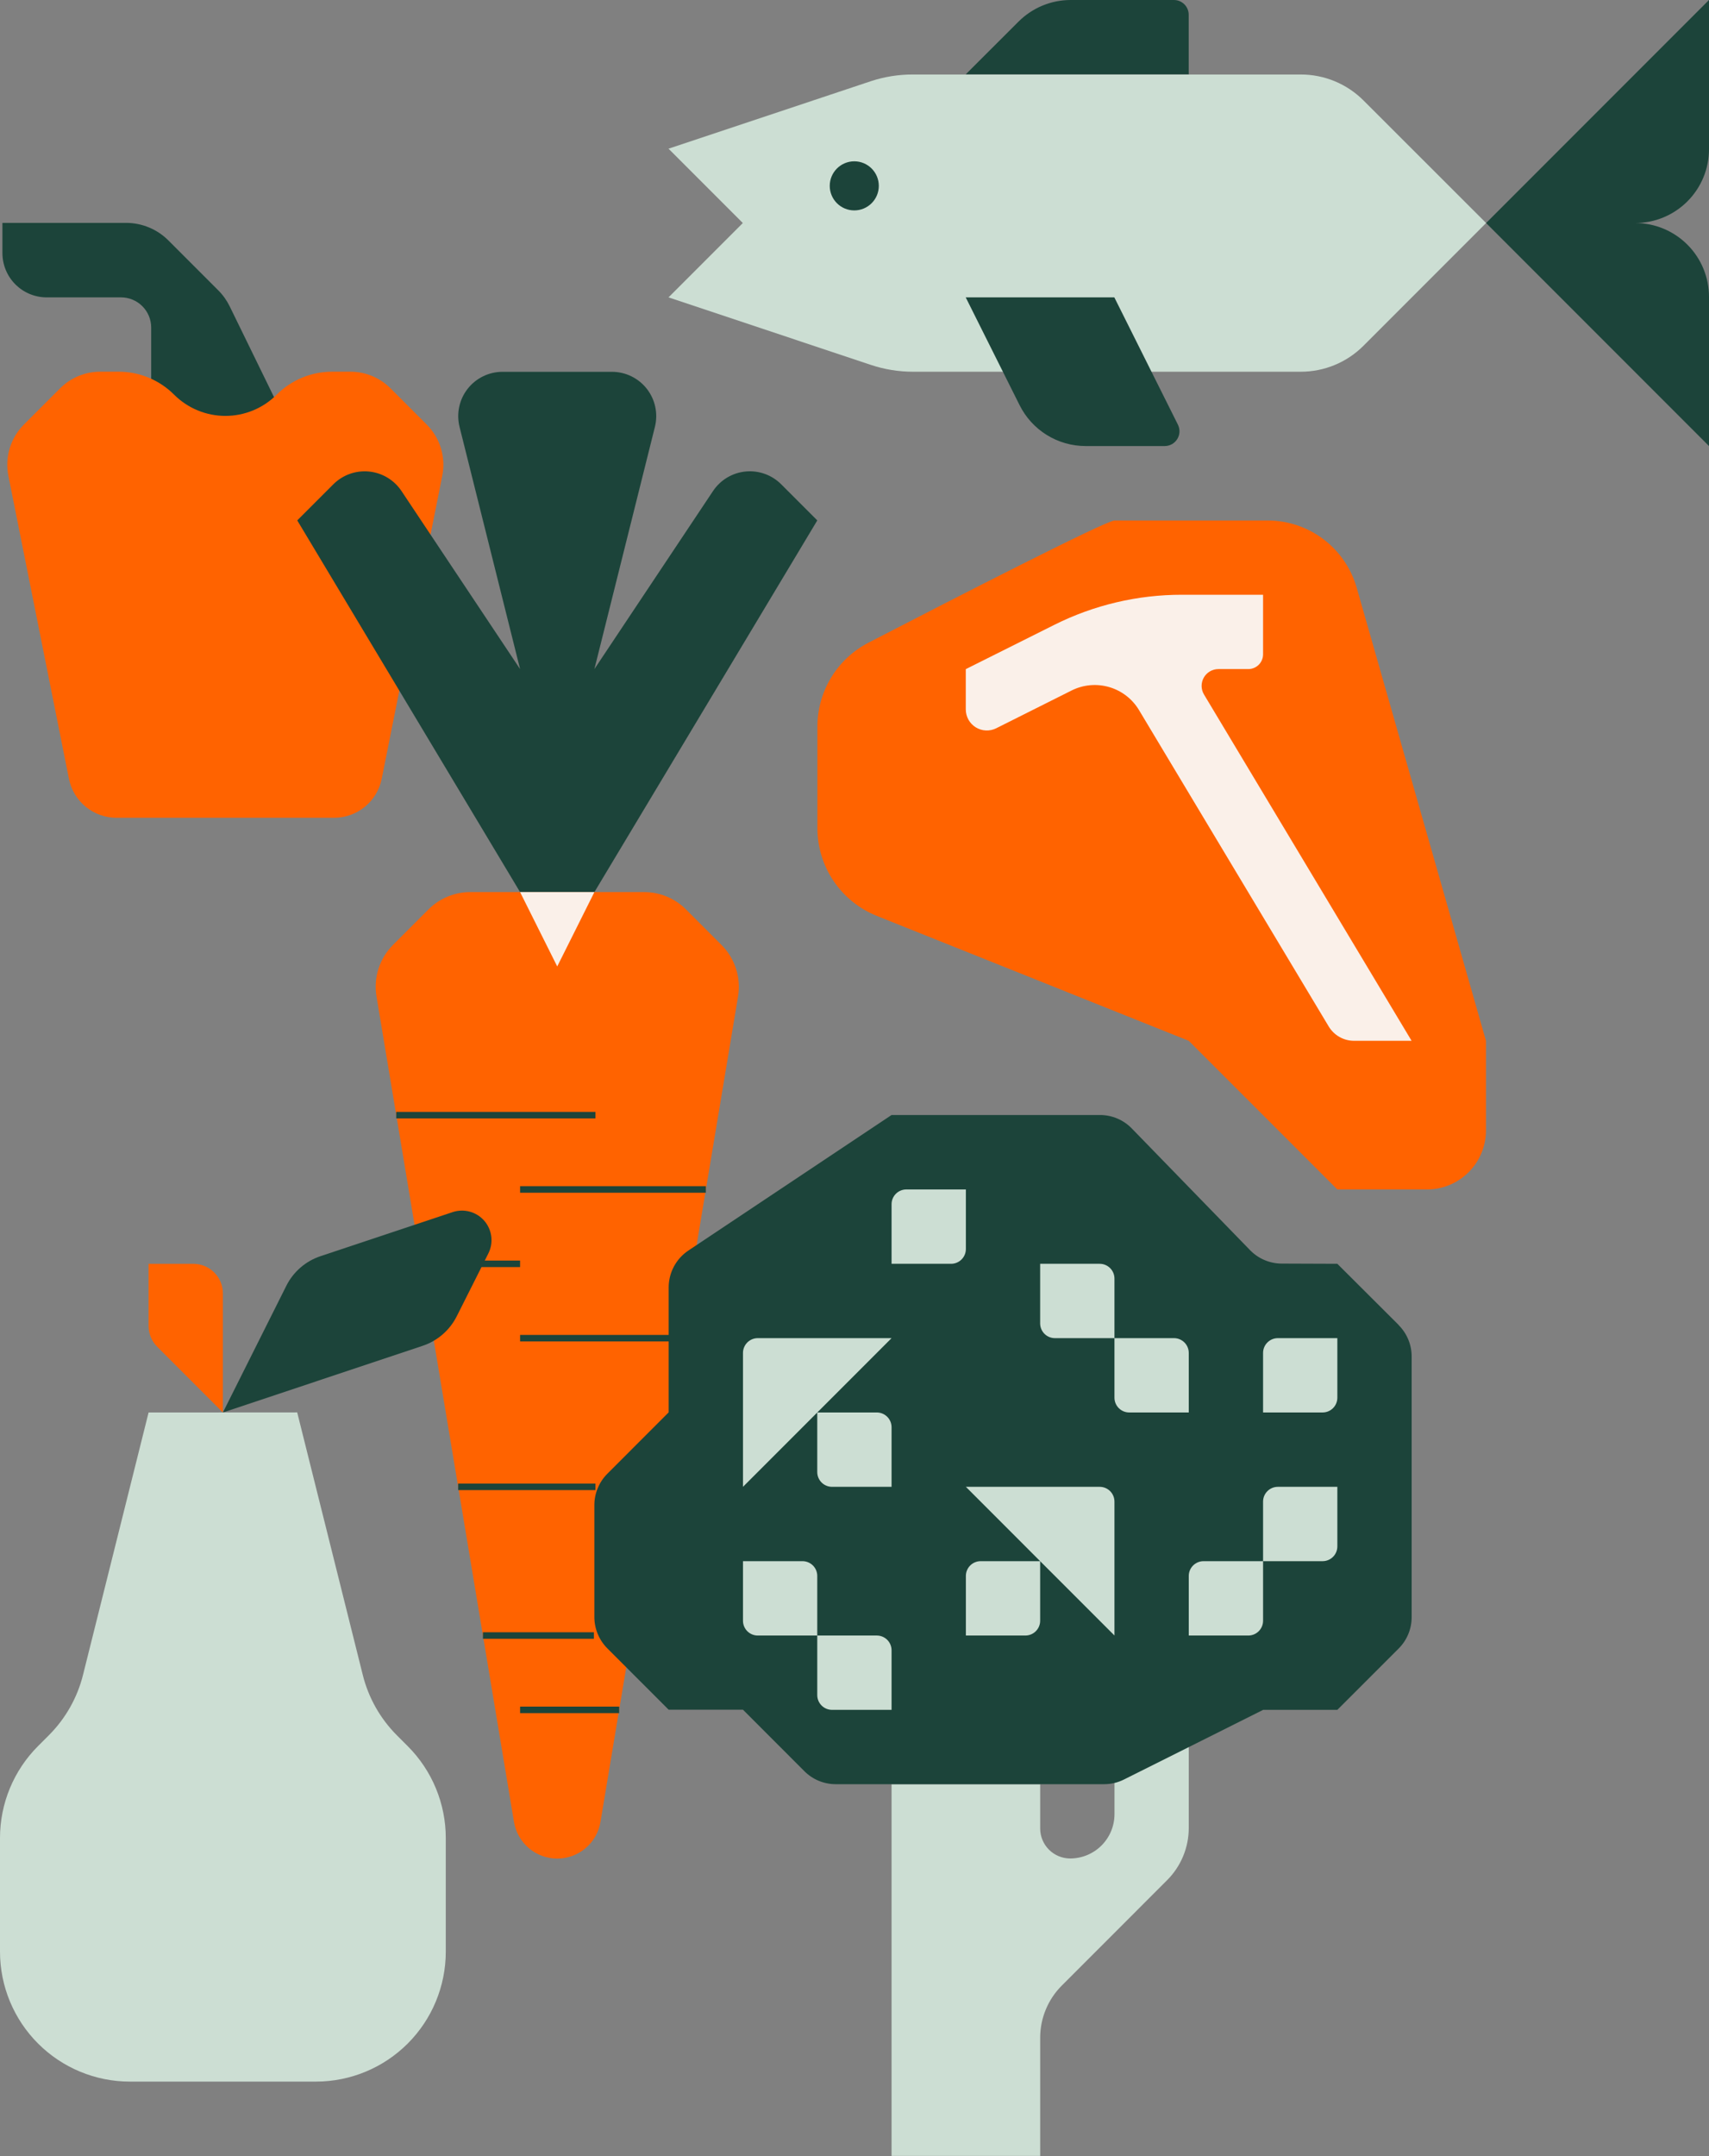
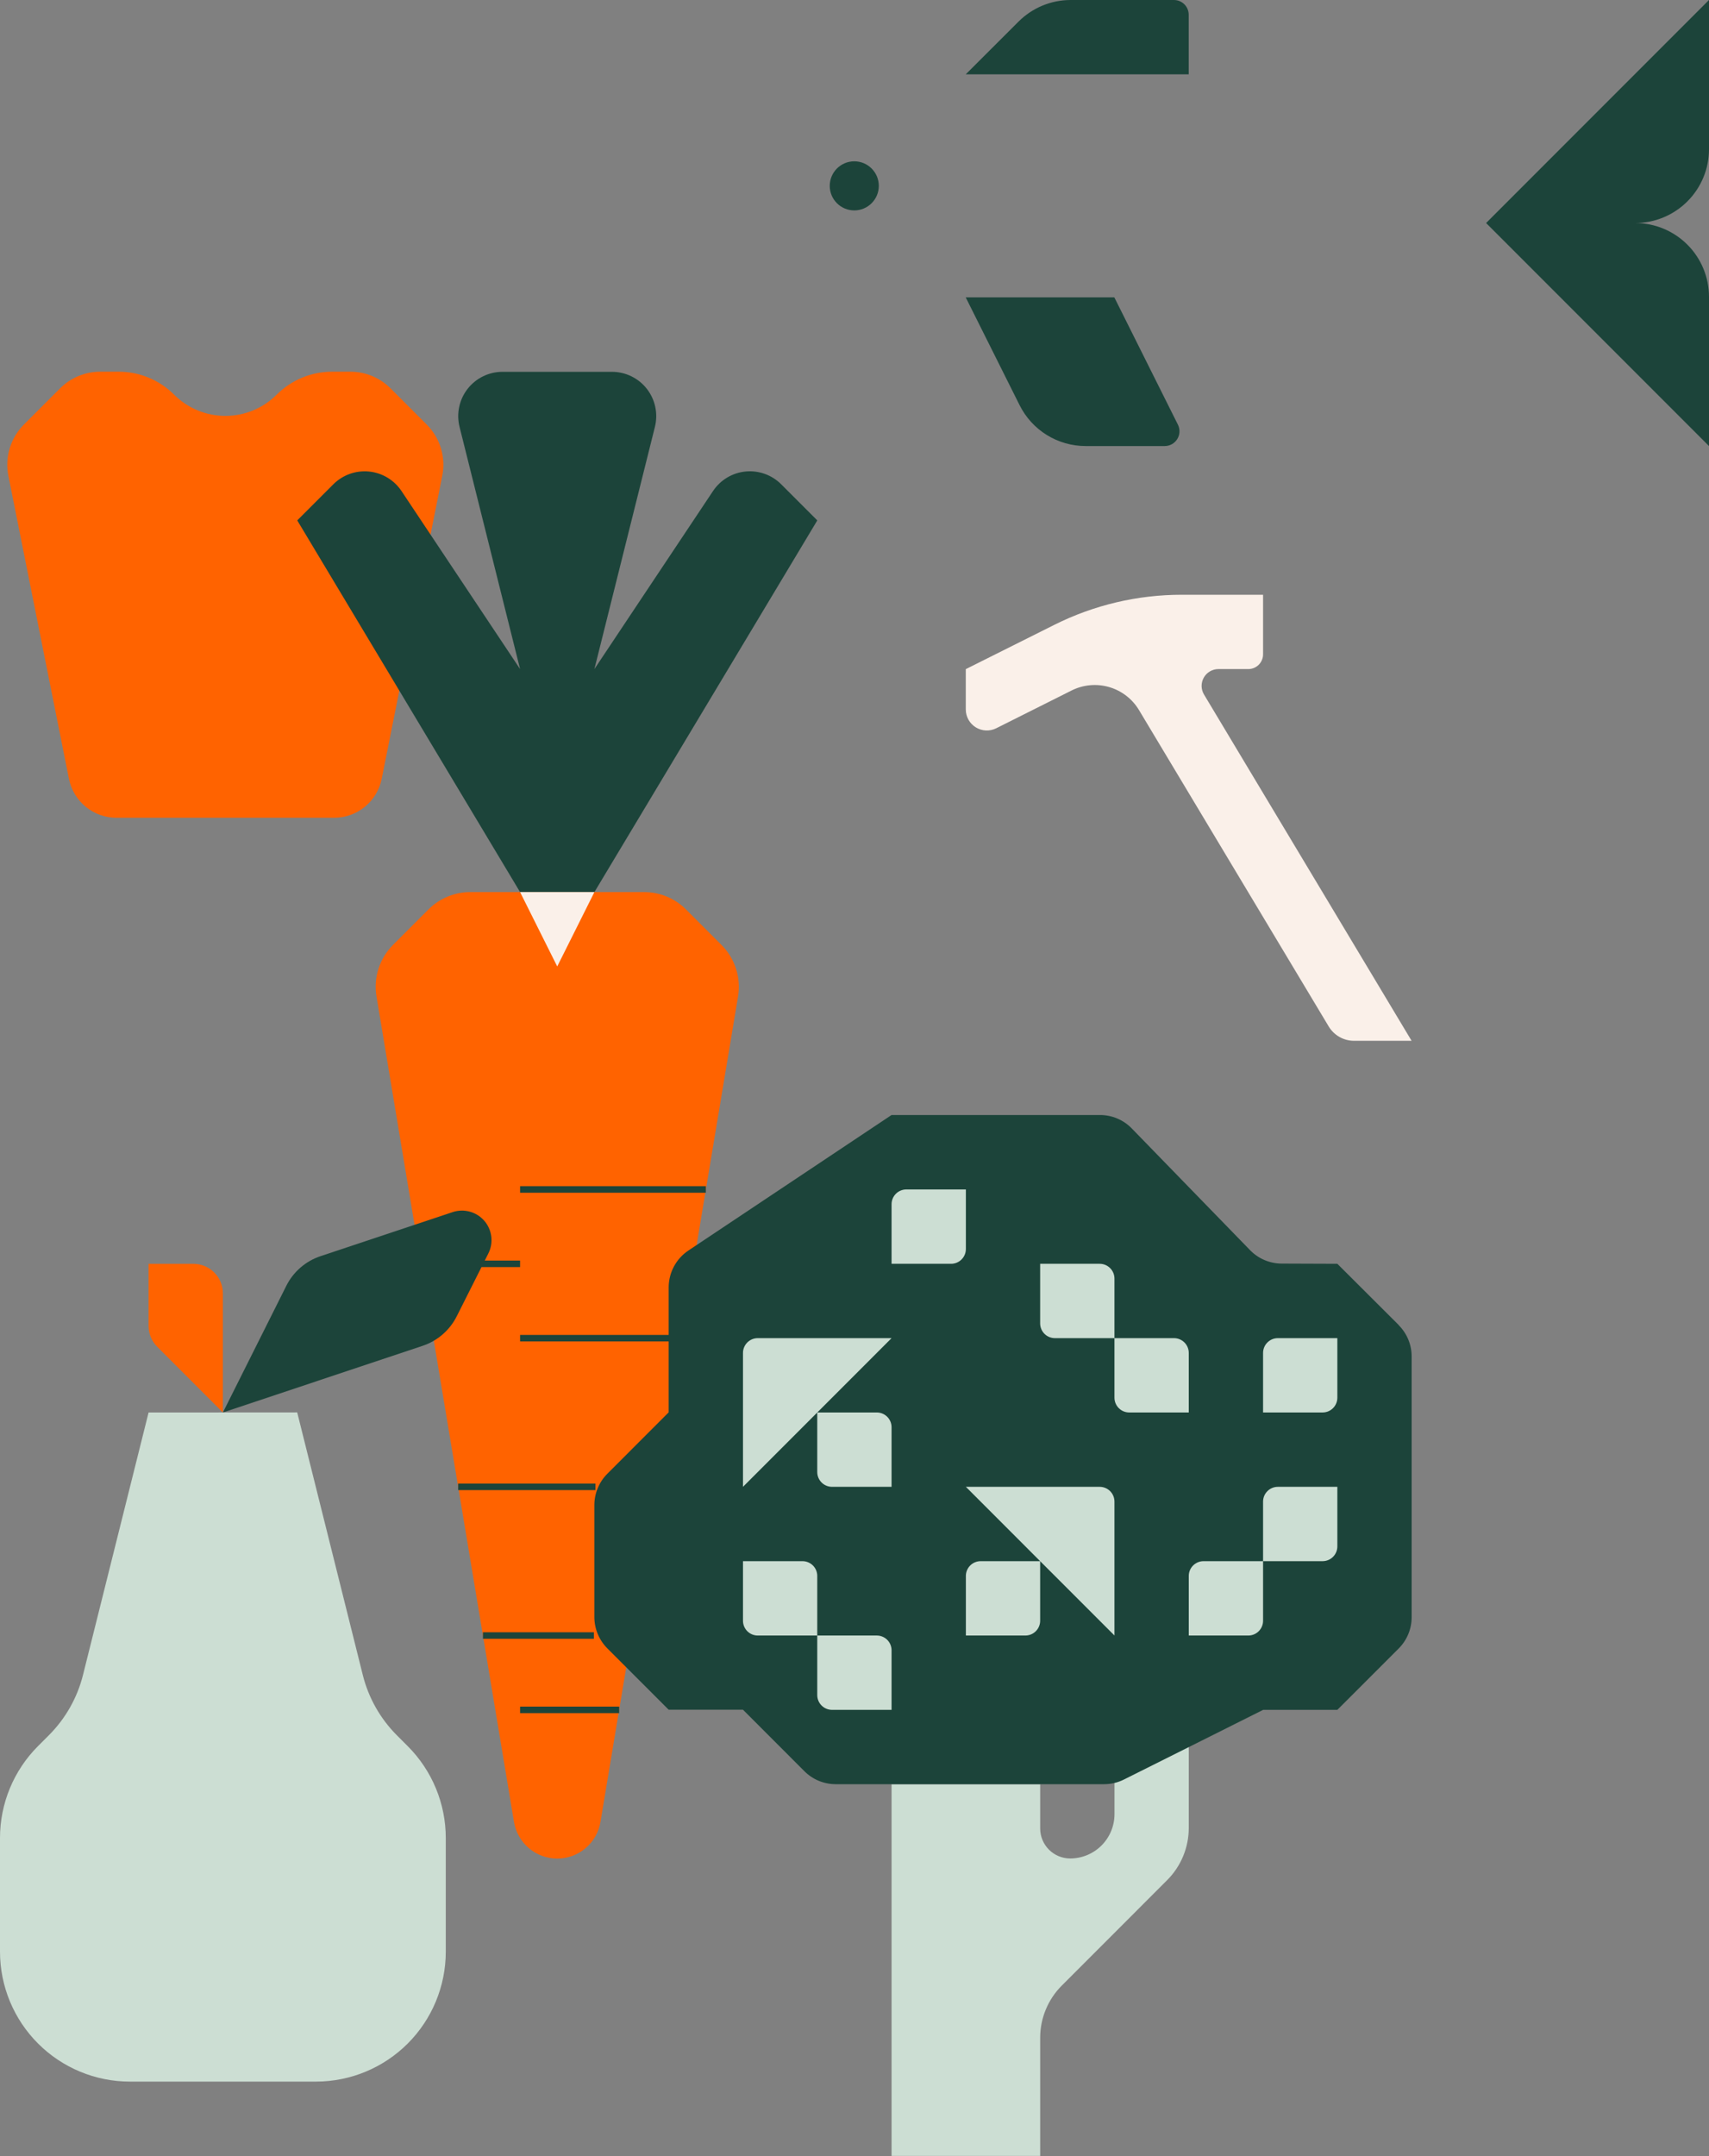
<svg xmlns="http://www.w3.org/2000/svg" width="525" height="662" viewBox="0 0 525 662" fill="none">
  <rect x="0" y="0" width="525" height="662" fill="#808080" stroke="none" />
  <g clip-path="url(#clip0_1043_44625)">
    <path d="M273.886 547.772V661.897H319.54V625.621C319.541 619.611 321.929 613.847 326.179 609.596L358.546 577.228C360.651 575.123 362.321 572.623 363.46 569.872C364.599 567.12 365.185 564.172 365.185 561.194V524.918H342.367V556.968C342.367 560.576 340.934 564.036 338.382 566.587C335.831 569.138 332.371 570.572 328.763 570.572C326.321 570.574 323.978 569.607 322.248 567.883C320.519 566.158 319.545 563.818 319.54 561.376V547.772H273.886Z" fill="#CCDED3" />
    <path d="M285.304 356.342H266.259L211.564 410.829L206.975 507.333L248.801 536.354C248.801 536.354 336.535 538.34 338.068 536.354C339.601 534.368 416.625 490.71 416.625 490.71L413.06 404.798L365.185 399.411L304.912 353.767L285.304 356.342Z" fill="#CCDED3" />
-     <path d="M92.042 138.013L70.567 94.064C69.674 92.231 68.482 90.561 67.039 89.121L51.784 73.867C50.08 72.149 48.053 70.784 45.819 69.85C43.586 68.916 41.191 68.432 38.77 68.426H0.744V77.694C0.744 81.302 2.177 84.762 4.728 87.314C7.279 89.865 10.739 91.298 14.347 91.298H37.183C39.637 91.298 41.991 92.272 43.727 94.007C45.464 95.741 46.44 98.094 46.443 100.548V138.013H92.042Z" fill="#1C443A" />
    <path d="M84.986 121.172C89.504 116.655 95.63 114.118 102.018 114.116H107.65C112.27 114.119 116.699 115.955 119.966 119.222L131.093 130.35C133.122 132.377 134.619 134.874 135.452 137.619C136.284 140.364 136.425 143.272 135.864 146.085L117.263 239.088C116.586 242.465 114.761 245.504 112.098 247.688C109.435 249.872 106.097 251.066 102.653 251.068H35.777C32.334 251.068 28.997 249.874 26.334 247.689C23.672 245.505 21.849 242.465 21.176 239.088L2.576 146.085C2.013 143.273 2.153 140.365 2.984 137.62C3.814 134.876 5.309 132.378 7.337 130.35L18.465 119.222C20.089 117.599 22.018 116.312 24.14 115.435C26.263 114.559 28.538 114.111 30.835 114.116H36.467C42.852 114.118 48.975 116.656 53.489 121.172C57.669 125.344 63.333 127.687 69.238 127.687C75.143 127.687 80.807 125.344 84.986 121.172Z" fill="#FF6300" />
    <path d="M171.179 570.609C167.989 570.609 164.903 569.477 162.47 567.414C160.037 565.351 158.415 562.492 157.893 559.345L115.658 305.919C115.183 303.071 115.394 300.152 116.274 297.402C117.154 294.653 118.678 292.153 120.718 290.111L131.601 279.228C133.287 277.535 135.291 276.191 137.498 275.274C139.705 274.358 142.072 273.886 144.461 273.887H197.905C202.716 273.888 207.328 275.799 210.729 279.201L221.612 290.084C223.666 292.124 225.203 294.625 226.092 297.38C226.982 300.135 227.2 303.063 226.727 305.919L184.465 559.345C183.943 562.492 182.321 565.351 179.888 567.414C177.455 569.477 174.369 570.609 171.179 570.609Z" fill="#FF6300" />
    <path d="M182.597 273.886L251.068 159.77L239.977 148.678C238.554 147.255 236.832 146.165 234.936 145.488C233.041 144.81 231.018 144.562 229.015 144.76C227.012 144.959 225.078 145.6 223.352 146.636C221.627 147.673 220.153 149.08 219.037 150.755L182.597 205.414L201.189 131.048C201.689 129.043 201.725 126.951 201.296 124.929C200.867 122.908 199.982 121.011 198.711 119.383C197.439 117.754 195.813 116.437 193.955 115.53C192.098 114.624 190.059 114.153 187.993 114.152H154.365C152.299 114.153 150.259 114.624 148.402 115.53C146.545 116.437 144.919 117.754 143.647 119.383C142.375 121.011 141.491 122.908 141.062 124.929C140.633 126.951 140.669 129.043 141.169 131.048L159.77 205.414L123.34 150.755C122.223 149.081 120.75 147.676 119.025 146.64C117.3 145.605 115.367 144.964 113.365 144.766C111.363 144.567 109.342 144.815 107.447 145.492C105.553 146.168 103.832 147.257 102.408 148.678L91.317 159.77L159.77 273.886H182.597Z" fill="#1C443A" />
-     <path d="M121.725 342.367H182.914" stroke="#1C443A" stroke-width="2" stroke-miterlimit="10" />
    <path d="M209.224 410.839H159.77" stroke="#1C443A" stroke-width="2" stroke-miterlimit="10" />
    <path d="M129.334 388.012H159.77" stroke="#1C443A" stroke-width="2" stroke-miterlimit="10" />
    <path d="M140.752 456.483H182.914" stroke="#1C443A" stroke-width="2" stroke-miterlimit="10" />
    <path d="M159.77 524.955H190.206" stroke="#1C443A" stroke-width="2" stroke-miterlimit="10" />
    <path d="M148.361 502.128H182.443" stroke="#1C443A" stroke-width="2" stroke-miterlimit="10" />
    <path d="M216.833 365.185H159.77" stroke="#1C443A" stroke-width="2" stroke-miterlimit="10" />
-     <path d="M456.528 68.472L418.856 30.835C416.328 28.309 413.327 26.306 410.025 24.939C406.723 23.573 403.184 22.871 399.611 22.872H280.47C276.077 22.855 271.71 23.547 267.538 24.922L205.369 45.645L228.196 68.472L205.369 91.299L267.538 112.031C271.699 113.418 276.057 114.125 280.443 114.125H399.611C403.185 114.126 406.724 113.422 410.026 112.054C413.328 110.686 416.329 108.681 418.856 106.154L456.528 68.472Z" fill="#CCDED3" />
    <path d="M525 0V45.799C525 51.812 522.611 57.579 518.359 61.831C514.107 66.083 508.34 68.472 502.327 68.472C508.34 68.472 514.107 70.86 518.359 75.112C522.611 79.364 525 85.131 525 91.144V136.943L456.528 68.472L525 0Z" fill="#1C443A" />
    <path d="M342.321 91.299L361.856 130.387C362.201 131.078 362.363 131.847 362.327 132.618C362.292 133.39 362.059 134.14 361.652 134.797C361.245 135.454 360.677 135.996 360.002 136.372C359.326 136.747 358.566 136.944 357.793 136.944H333.506C329.296 136.943 325.169 135.771 321.587 133.557C318.005 131.343 315.111 128.176 313.228 124.41L296.668 91.299H342.321Z" fill="#1C443A" />
    <path d="M296.668 22.827L312.883 6.639C317.129 2.394 322.886 0.006 328.89 0L360.632 0C361.835 0 362.988 0.478 363.838 1.328C364.689 2.179 365.166 3.332 365.166 4.535V22.827H296.668Z" fill="#1C443A" />
    <path d="M262.432 64.599C266.594 64.599 269.968 61.225 269.968 57.063C269.968 52.901 266.594 49.526 262.432 49.526C258.27 49.526 254.896 52.901 254.896 57.063C254.896 61.225 258.27 64.599 262.432 64.599Z" fill="#1C443A" />
-     <path d="M456.483 319.54V347.046C456.483 351.857 454.572 356.47 451.171 359.872C447.769 363.273 443.156 365.184 438.345 365.184H410.829L365.176 319.54L269.352 281.187C263.964 279.033 259.346 275.313 256.094 270.509C252.841 265.704 251.103 260.035 251.105 254.233V223.099C251.103 217.773 252.567 212.55 255.336 208C258.104 203.451 262.072 199.751 266.803 197.307C292.197 184.184 339.719 159.797 342.403 159.797H389.408C395.591 159.797 401.606 161.81 406.542 165.533C411.479 169.256 415.069 174.485 416.77 180.429L456.483 319.54Z" fill="#FF6300" />
    <path d="M323.893 191.829L296.686 205.433V217.812C296.688 218.913 296.97 219.994 297.507 220.955C298.044 221.916 298.817 222.724 299.753 223.302C300.69 223.881 301.758 224.211 302.858 224.261C303.957 224.311 305.051 224.08 306.036 223.589L329.208 211.981C332.783 210.196 336.9 209.825 340.737 210.943C344.573 212.061 347.847 214.585 349.903 218.011L408.172 315.132C408.978 316.477 410.118 317.589 411.482 318.362C412.846 319.134 414.386 319.54 415.953 319.54H433.638L369.864 213.223C369.396 212.44 369.144 211.547 369.133 210.635C369.123 209.723 369.354 208.824 369.804 208.03C370.254 207.237 370.906 206.576 371.694 206.117C372.482 205.657 373.378 205.415 374.29 205.414H383.477C384.68 205.414 385.833 204.937 386.684 204.086C387.534 203.236 388.012 202.083 388.012 200.88V182.597H363.008C349.43 182.595 336.038 185.755 323.893 191.829Z" fill="#FAF0E9" />
    <path d="M68.472 433.656L87.97 394.732C90.128 390.438 93.902 387.176 98.463 385.662L139.038 372.14C140.744 371.568 142.581 371.517 144.317 371.992C146.052 372.467 147.606 373.448 148.783 374.809C149.959 376.17 150.704 377.85 150.923 379.636C151.142 381.422 150.825 383.232 150.012 384.837L140.308 404.118C138.15 408.412 134.376 411.673 129.815 413.187L68.472 433.656Z" fill="#1C443A" />
-     <path d="M45.645 433.656L25.502 514.217C23.751 521.226 20.127 527.627 15.018 532.736L11.672 536.082C4.197 543.565 -0.001 553.71 2.19587e-07 564.287V599.221C0.012 609.797 4.221 619.935 11.704 627.408C19.186 634.882 29.329 639.08 39.904 639.08H97.139C107.697 639.053 117.814 634.844 125.275 627.373C132.735 619.902 136.931 609.779 136.943 599.221V564.287C136.937 553.72 132.739 543.586 125.271 536.11L121.925 532.763C116.812 527.647 113.188 521.236 111.441 514.217L91.298 433.629L45.645 433.656Z" fill="#CCDED3" />
+     <path d="M45.645 433.656L25.502 514.217C23.751 521.226 20.127 527.627 15.018 532.736L11.672 536.082C4.197 543.565 -0.001 553.71 2.19587e-07 564.287V599.221C0.012 609.797 4.221 619.935 11.704 627.408C19.186 634.882 29.329 639.08 39.904 639.08H97.139C107.697 639.053 117.814 634.844 125.275 627.373C132.735 619.902 136.931 609.779 136.943 599.221V564.287C136.937 553.72 132.739 543.586 125.271 536.11L121.925 532.763C116.812 527.647 113.188 521.236 111.441 514.217L91.298 433.629Z" fill="#CCDED3" />
    <path d="M68.472 433.656V397.081C68.472 394.676 67.516 392.369 65.815 390.668C64.115 388.967 61.808 388.012 59.403 388.012H45.645V407.057C45.644 408.249 45.878 409.43 46.334 410.532C46.79 411.634 47.459 412.635 48.302 413.478L68.472 433.656Z" fill="#FF6300" />
    <path d="M429.72 406.839L410.829 388.002L393.725 387.939C391.915 387.933 390.124 387.565 388.458 386.858C386.792 386.151 385.283 385.119 384.021 383.821L347.672 346.439C346.405 345.136 344.889 344.1 343.215 343.393C341.54 342.686 339.741 342.321 337.923 342.321H273.886L211.473 383.93C209.61 385.172 208.082 386.855 207.025 388.83C205.968 390.804 205.415 393.009 205.415 395.248V433.611L186.578 452.456C185.314 453.719 184.31 455.219 183.626 456.87C182.941 458.521 182.588 460.291 182.588 462.079V496.45C182.588 498.238 182.941 500.007 183.626 501.659C184.31 503.31 185.314 504.81 186.578 506.073L205.415 524.909H228.242L247.078 543.755C248.339 545.024 249.838 546.033 251.489 546.722C253.14 547.411 254.911 547.768 256.7 547.772H339.184C341.296 547.773 343.379 547.283 345.269 546.339L388.048 524.945H410.829L429.675 506.109C430.938 504.845 431.94 503.345 432.623 501.694C433.306 500.043 433.657 498.273 433.656 496.487V416.461C433.657 414.674 433.306 412.905 432.623 411.254C431.94 409.603 430.938 408.103 429.675 406.839H429.72ZM273.886 524.945H255.594C254.391 524.945 253.238 524.468 252.388 523.617C251.537 522.767 251.059 521.613 251.059 520.411V502.128H232.776C231.574 502.128 230.42 501.65 229.57 500.799C228.719 499.949 228.242 498.796 228.242 497.593V479.301H246.525C247.728 479.301 248.881 479.778 249.731 480.629C250.582 481.479 251.059 482.633 251.059 483.835V502.128H269.352C270.554 502.128 271.708 502.605 272.558 503.456C273.409 504.306 273.886 505.459 273.886 506.662V524.945ZM273.886 438.181V456.474H255.594C254.391 456.474 253.238 455.996 252.388 455.146C251.537 454.295 251.059 453.142 251.059 451.939V433.656L228.242 456.474V415.364C228.242 414.161 228.719 413.008 229.57 412.157C230.42 411.307 231.574 410.829 232.776 410.829H273.886L251.069 433.647H269.352C270.554 433.647 271.708 434.125 272.558 434.975C273.409 435.825 273.886 436.979 273.886 438.181ZM278.421 365.175H296.713V383.468C296.713 384.67 296.235 385.824 295.385 386.674C294.535 387.525 293.381 388.002 292.179 388.002H273.886V369.71C273.886 368.507 274.364 367.354 275.214 366.504C276.065 365.653 277.218 365.175 278.421 365.175ZM342.358 502.118L319.531 479.301V497.593C319.531 498.796 319.053 499.949 318.203 500.799C317.352 501.65 316.199 502.128 314.996 502.128H296.713V483.835C296.713 482.633 297.191 481.479 298.041 480.629C298.892 479.778 300.045 479.301 301.248 479.301H319.531L296.713 456.474H337.823C339.026 456.474 340.179 456.952 341.03 457.802C341.88 458.652 342.358 459.806 342.358 461.008V502.118ZM342.358 429.103V410.829H324.066C322.863 410.829 321.71 410.351 320.859 409.501C320.009 408.651 319.531 407.497 319.531 406.295V388.002H337.823C339.026 388.002 340.179 388.48 341.03 389.33C341.88 390.181 342.358 391.334 342.358 392.537V410.829H360.65C361.853 410.829 363.006 411.307 363.857 412.157C364.707 413.008 365.185 414.161 365.185 415.364V433.647H346.892C345.69 433.647 344.536 433.169 343.686 432.319C342.836 431.468 342.358 430.315 342.358 429.112V429.103ZM406.295 479.301H388.012V497.593C388.012 498.796 387.534 499.949 386.683 500.799C385.833 501.65 384.68 502.128 383.477 502.128H365.185V483.835C365.185 482.633 365.662 481.479 366.513 480.629C367.363 479.778 368.517 479.301 369.719 479.301H388.012V461.008C388.012 459.806 388.489 458.652 389.34 457.802C390.19 456.952 391.344 456.474 392.546 456.474H410.829V474.766C410.829 475.969 410.352 477.122 409.501 477.973C408.651 478.823 407.498 479.301 406.295 479.301ZM406.295 433.647H388.012V415.364C388.012 414.161 388.489 413.008 389.34 412.157C390.19 411.307 391.344 410.829 392.546 410.829H410.829V429.112C410.829 430.315 410.352 431.468 409.501 432.319C408.651 433.169 407.498 433.647 406.295 433.647Z" fill="#1C443A" />
    <path d="M159.77 273.887L171.179 296.714L182.597 273.887H159.77Z" fill="#FAF0E9" />
  </g>
  <defs>
    <clipPath id="clip0_1043_44625">
      <rect width="525" height="661.898" fill="white" />
    </clipPath>
  </defs>
</svg>